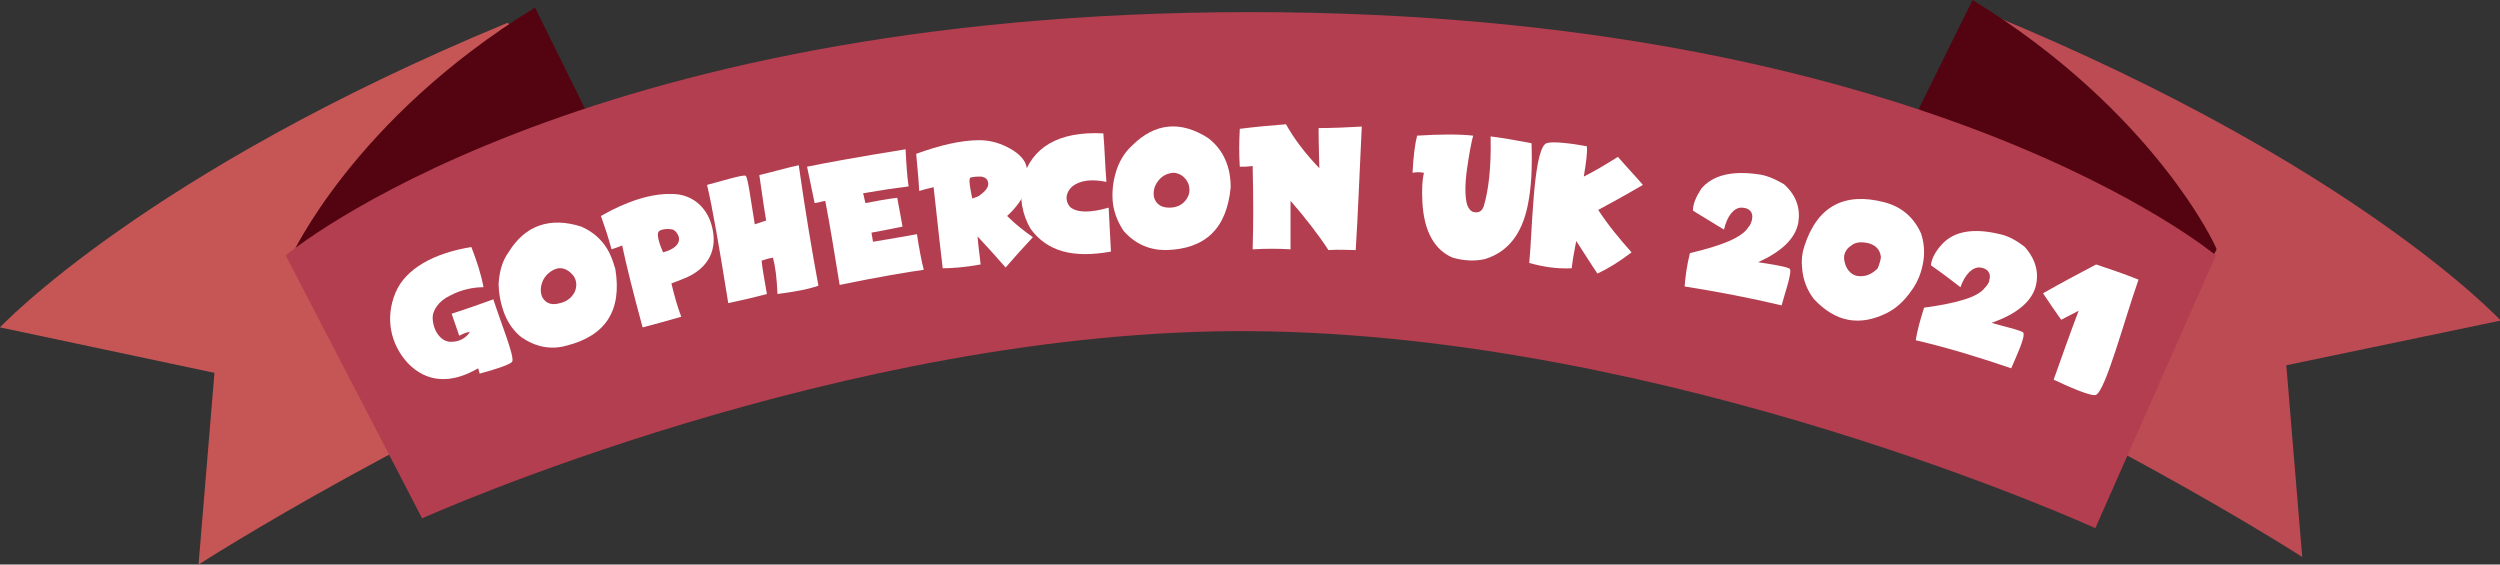
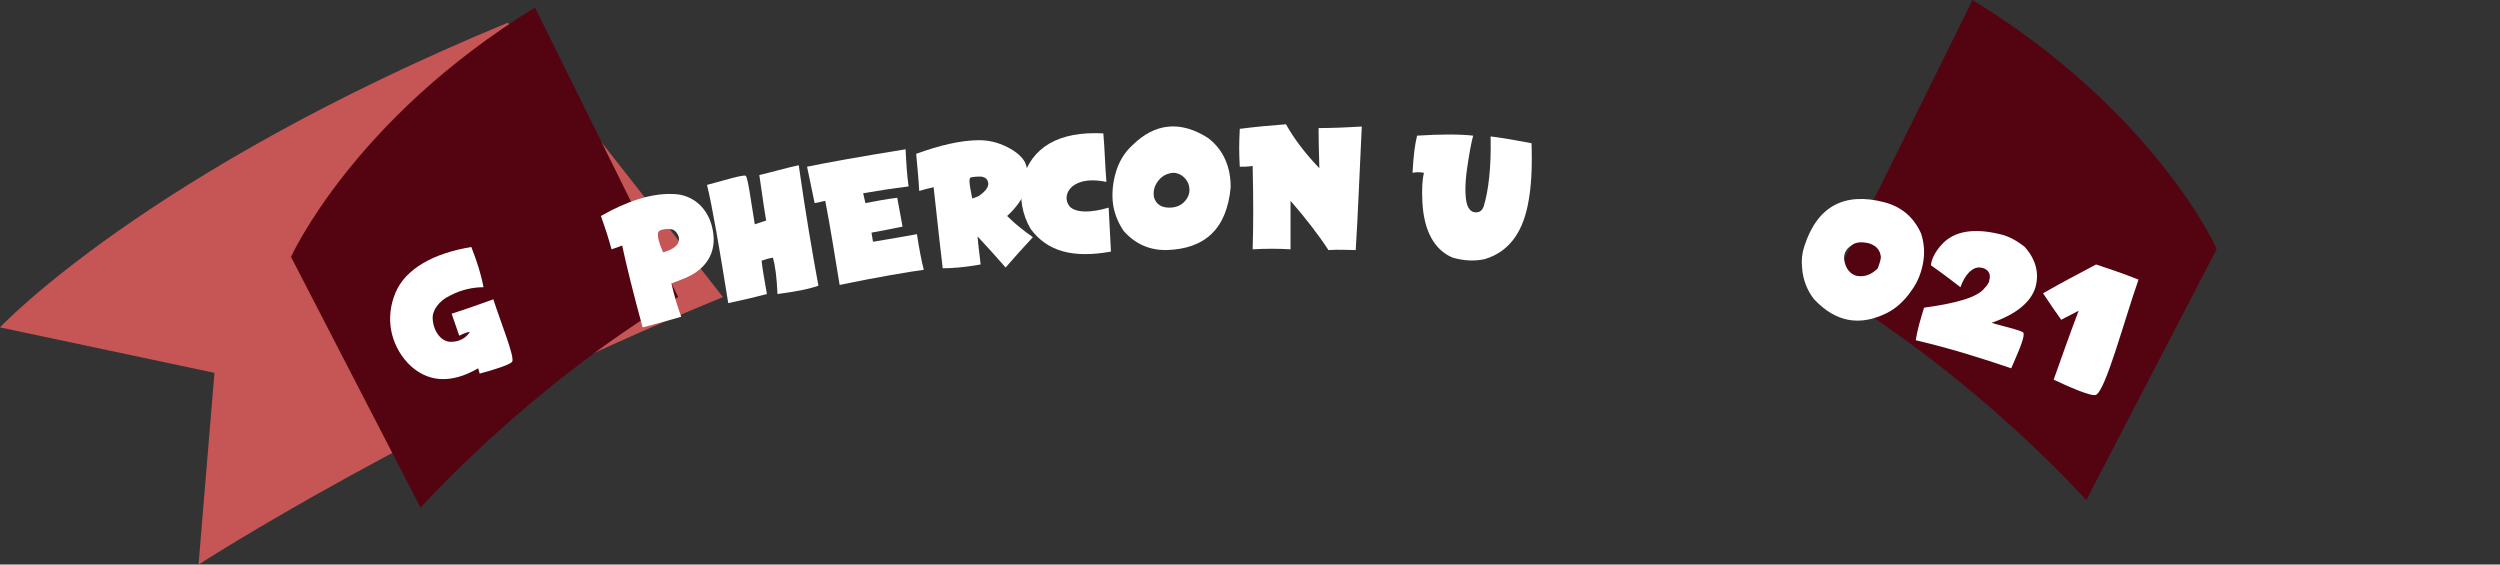
<svg xmlns="http://www.w3.org/2000/svg" version="1.1" id="Layer_1" x="0px" y="0px" viewBox="0 0 329.9 74.5" style="enable-background:new 0 0 329.9 74.5;" xml:space="preserve">
  <rect x="0" y="0" width="329.9" height="74.5" fill="#333333" stroke="none" />
  <style type="text/css">
	.st0{fill:#BD4B53;}
	.st1{fill:#540411;}
	.st2{fill:#C65656;}
	.st3{fill:#B33E4F;}
	.st4{fill:#FFFFFF;}
</style>
-   <path class="st0" d="M262.9,2l-28.4,36.2c39.9,16.3,69.3,35.3,69.3,35.3l-2.1-25.3l28.3-5.9C329.9,42.2,310.9,21.8,262.9,2z" />
  <path class="st1" d="M260.3,0l-18.9,38.2c19.9,12,33.9,27.8,33.9,27.8l17.2-33.1C292.6,32.8,284.3,14.7,260.3,0z" />
  <g>
    <path class="st2" d="M67,3l28.4,36.2C55.6,55.5,26.2,74.5,26.2,74.5l2.1-25.3L0,43.2C0,43.2,19.1,22.8,67,3z" />
    <path class="st1" d="M70.6,1l18.9,38.2C69.5,51.2,55.5,67,55.5,67L38.4,33.9C38.4,33.9,46.6,15.7,70.6,1z" />
  </g>
-   <path class="st3" d="M292.4,33.7c0,0-38.3-32.1-127.4-32.1S37.7,33.7,37.7,33.7l18,34.7c0,0,55.8-25.1,109.4-24.7  c55.4,0.4,111.4,26,111.4,26L292.4,33.7z" />
  <g>
    <g>
      <path class="st4" d="M63.3,49.3c-0.1-0.3-0.1-0.4-0.2-0.7c-3.6,2.1-6.8,1.9-9.3-0.7c-2.3-2.5-3-6-1.6-9.3c1.3-3.1,5-5.2,10-6    c0.7,1.8,1.3,3.6,1.6,5.3c-1.3,0-2.9,0.3-4.4,1.1c-1.5,0.7-2.4,2-2.3,3.1c0.1,1.7,1.2,3.1,2.5,3c1.1,0,2-0.6,2.4-1.3    c-0.3,0-0.8,0.2-1.4,0.5c-0.4-1.2-0.6-1.7-1-2.9c2.8-0.9,4.6-1.6,5.5-1.9c1,3.1,2.8,7.5,2.5,8.2C67.4,48.1,65.2,48.8,63.3,49.3z" />
-       <path class="st4" d="M76.7,29.9c1.4,0.6,2.6,1.6,3.4,2.9c0.5,0.8,0.8,1.7,1.1,2.7c0.9,5.5-1.3,8.8-6.4,10.1    c-2.1,0.6-4.1,0.2-6-1.1c-1-0.8-1.7-1.8-2.2-3c-0.5-1.3-0.8-2.7-0.8-4.1c0.1-1.6,0.5-3,1.3-4.1C69.3,29.7,72.6,28.6,76.7,29.9z     M71.6,39.3c0.5,0.8,1.3,1,2.3,0.7c0.9-0.2,1.5-0.7,1.9-1.4c0.4-0.8,0.3-1.7-0.2-2.3c-0.7-0.8-1.5-1.1-2.3-0.8    c-1,0.4-1.7,1.2-1.9,2.3C71.3,38.4,71.4,38.9,71.6,39.3z" />
      <path class="st4" d="M79.3,28.5c3.3-1.9,6.6-3,9.4-2.9c2.5,0,4.5,1.6,5.2,4.1c0.9,3.2-0.4,5.7-3.5,7c-0.7,0.3-1.3,0.5-1.8,0.7    c0.4,1.7,0.8,3.1,1.3,4.4c-1.8,0.5-3.5,1-5.1,1.4c-1.2-4.4-2.1-8-2.7-10.8c-0.5,0.2-0.8,0.3-1.4,0.5    C80.2,31.1,79.9,30.2,79.3,28.5z M87.5,33.3c1.5-0.4,2.2-1.1,2.1-1.9c-0.1-0.5-0.4-0.9-0.8-1.1c-0.8-0.2-1.8,0-1.9,0.3    C86.6,31,87.1,32.4,87.5,33.3z" />
      <path class="st4" d="M102.6,38.8c-0.1-2.2-0.3-3.7-0.6-4.8c-0.6,0.1-0.9,0.2-1.5,0.4c0.1,1.1,0.4,2.6,0.7,4.4    c-1.5,0.4-3.2,0.8-5.1,1.2c-1.2-7.5-2.1-12.7-2.8-15.6c1.9-0.5,4.8-1.4,5.1-1.2c0.3,0.2,0.7,3.4,1.2,6.4c0.6-0.2,0.9-0.3,1.5-0.5    c-0.1-0.5-0.4-2.5-0.9-6c1.7-0.4,3.4-0.9,5.2-1.3c0.9,6.3,1.8,11.6,2.6,15.9C106.6,38.2,104.8,38.5,102.6,38.8z" />
      <path class="st4" d="M119.5,19.7c0.1,2,0.2,3.6,0.4,4.9c-2.4,0.3-3.6,0.5-6,0.9c0.1,0.5,0.2,0.8,0.3,1.3c1.7-0.3,2.5-0.5,4.2-0.7    c0.3,1.5,0.4,2.3,0.7,3.8c-1,0.2-2.4,0.5-4.1,0.8c0.1,0.5,0.1,0.7,0.2,1.2c1.8-0.3,3.7-0.6,5.8-1c0.3,2,0.6,3.5,0.9,4.7    c-2.1,0.3-5.8,0.9-11.1,2c-0.7-4.3-1.3-8-1.9-11.1c-0.5,0.1-0.8,0.2-1.4,0.3c-0.4-1.9-0.6-2.9-1-4.8    C108.9,21.5,113.3,20.7,119.5,19.7z" />
      <path class="st4" d="M121.3,25.2c-0.1-1.9-0.3-3.6-0.4-4.9c3-1.1,5.9-1.8,8.3-1.8c1.3,0,2.5,0.3,3.7,0.9c1.2,0.6,2,1.3,2.4,2.1    c0.9,2.4,0,4.8-2.4,7c1.2,1.2,2.4,2.1,3.4,2.8c-1.5,1.6-2.2,2.4-3.6,4c-1.5-1.7-2.2-2.5-3.7-4.1c0.1,1.4,0.3,2.6,0.4,3.7    c-2.2,0.4-3.9,0.5-5,0.5c-0.2-1.6-0.6-5.2-1.2-10.7C122.3,24.9,122,25,121.3,25.2z M128,23.5c-0.2,0.3,0.1,1.7,0.3,2.7    c0.3-0.1,0.5-0.2,0.8-0.3c0.9-0.6,1.4-1.2,1.3-1.8c-0.1-0.5-0.4-0.7-0.9-0.8C129.2,23.3,128.1,23.3,128,23.5z" />
      <path class="st4" d="M146.3,27.4c0.1,2.3,0.2,3.5,0.3,5.8c-5,0.9-8.4,0-10.6-3c-1.1-1.9-1.5-4-1.1-6.4c1.2-4.4,4.8-6.5,10.7-6.2    c0.2,2.5,0.2,3.8,0.4,6.4c-2-0.4-3.5-0.2-4.5,0.6c-0.9,0.8-1,1.9-0.3,2.7C142.1,28.1,143.9,28.1,146.3,27.4z" />
      <path class="st4" d="M159.4,18.2c1.2,0.9,2.1,2.1,2.6,3.7c0.3,0.9,0.4,1.9,0.4,2.8c-0.5,5.5-3.4,8.2-8.6,8.3c-2.1,0-4-0.8-5.5-2.5    c-0.7-1-1.2-2.2-1.4-3.4c-0.2-1.3-0.1-2.8,0.3-4.2c0.4-1.5,1.2-2.8,2.2-3.7C152.4,16.2,155.8,15.9,159.4,18.2z M152.3,26.1    c0.3,0.9,1,1.3,2,1.3c0.9,0,1.6-0.3,2.1-0.9c0.6-0.7,0.7-1.5,0.4-2.3c-0.4-0.9-1.2-1.4-2-1.4c-1.1,0.1-1.9,0.7-2.4,1.8    C152.2,25.2,152.2,25.7,152.3,26.1z" />
      <path class="st4" d="M163.6,17c2.4-0.3,3.6-0.4,6.1-0.6c1,1.8,2.4,3.7,4.4,5.8c0-1-0.1-2.8-0.1-5.3c2,0,3.9-0.1,5.7-0.2    c-0.3,6.1-0.5,11.6-0.8,16.3c-1,0-2.2-0.1-3.6,0c-1.3-2-3-4.2-5-6.5c0,2.5,0,3.8,0,6.4c-1.6-0.1-3.3-0.1-5,0c0.1-3.2,0.1-6.8,0-11    c-0.7,0.1-1,0.1-1.7,0.1C163.5,20.1,163.5,19.1,163.6,17z" />
      <path class="st4" d="M186.4,22.8c0.1-2.1,0.3-3.7,0.6-4.9c3.1-0.2,5.6-0.2,7.4,0c-0.2,0.7-0.5,2.2-0.8,4.3c-0.3,2.1-0.3,3.8,0,4.8    c0.2,0.6,0.6,1,1,1c0.6,0.1,1-0.2,1.2-0.8c0.6-2,1-5,0.9-9.2c2.2,0.3,3.3,0.5,5.4,0.9c0.1,3.1,0,5.8-0.5,8.2    c-0.8,3.9-2.7,6.2-5.7,7.1c-1.4,0.3-2.8,0.2-4.2-0.2c-2.4-1-3.8-3.5-4-7.3c-0.1-1.8,0-3.1,0.2-3.9C187.3,22.7,187,22.7,186.4,22.8    z" />
-       <path class="st4" d="M209,23.3c1.4-0.7,2.9-1.6,4.5-2.6c1.3,1.5,2,2.2,3.3,3.7c-2.4,1.4-4.4,2.5-5.9,3.3c1.3,2,2.8,3.8,4.4,5.6    c-1.7,1.3-3.2,2.2-4.5,2.8c-0.9-1.3-1.8-2.8-2.8-4.3c-0.3,1.5-0.5,2.7-0.6,3.6c-2,0.1-3.8-0.2-5.6-0.7c0.4-4,0.5-14.3,2.1-15.7    c0.6-0.5,3.9,0,5.5,0.3C209.5,20.1,209.3,21.4,209,23.3z" />
-       <path class="st4" d="M232,23c1,0.1,2.2,0.6,3.4,1.3c1.7,1.5,2.2,3.3,1.9,5.1c-0.4,2.1-2.2,3.8-5.3,5.2c1.3,0.2,4,0.6,4.2,0.9    c0.3,0.5-0.8,3.6-1.1,4.8c-4.2-1-8.4-1.8-12.8-2.5c0.1-1.3,0.3-2.8,0.7-4.4c4.3-1,6.9-2.1,7.7-3.4c0.3-0.3,0.4-0.7,0.5-1    c0,0,0,0,0-0.1c0.2-0.9-0.4-1.5-1.4-1.5c-1,0-1.9,1.1-2.3,2.9c-1-0.6-2.3-1.4-4.1-2.5c0-0.9,0.4-1.8,1.1-2.9    C226,23.1,228.6,22.5,232,23z" />
      <path class="st4" d="M239.4,39.5c-0.9-1.1-1.5-2.6-1.6-4.2c-0.1-1,0-1.9,0.3-2.8c1.7-5.3,5.3-7.2,10.6-5.8    c2.2,0.6,3.8,1.9,4.8,4.1c0.4,1.2,0.5,2.5,0.3,3.7c-0.2,1.3-0.7,2.7-1.6,3.9c-0.9,1.3-2,2.3-3.2,2.9    C245.4,43.1,242.2,42.5,239.4,39.5z M248.2,33.9c-0.1-0.9-0.6-1.5-1.6-1.8c-0.9-0.2-1.7-0.2-2.3,0.3c-0.8,0.5-1.1,1.3-0.9,2.1    c0.2,1,0.8,1.7,1.6,1.9c1.1,0.2,2-0.2,2.8-1C248,34.8,248.2,34.3,248.2,33.9z" />
      <path class="st4" d="M263.9,30.9c1,0.2,2.2,0.8,3.3,1.7c1.5,1.7,1.9,3.5,1.4,5.3c-0.6,2-2.6,3.6-5.8,4.7c1.3,0.4,4,1,4.2,1.3    c0.3,0.6-1.1,3.5-1.6,4.7c-4.1-1.4-8.3-2.7-12.6-3.7c0.2-1.3,0.6-2.7,1.1-4.3c4.4-0.6,7.1-1.4,8-2.6c0.3-0.3,0.5-0.6,0.6-0.9    c0,0,0,0,0-0.1c0.3-0.9-0.2-1.6-1.2-1.7c-1-0.1-2,0.9-2.6,2.6c-0.9-0.7-2.2-1.7-3.9-2.9c0.1-0.9,0.6-1.8,1.4-2.7    C257.9,30.4,260.6,30.1,263.9,30.9z" />
-       <path class="st4" d="M282.2,36.9c-1.9,5.4-4.3,14.5-5.6,15.2c-0.6,0.3-3.9-1.2-5.6-2c1.1-3.1,2.2-6.2,3.3-9.1    c-0.9,0.5-1.4,0.7-2.3,1.2c-0.8-1.1-1.6-2.3-2.4-3.5c2.8-1.6,4.2-2.3,7-3.8C278.4,35.5,280.2,36.1,282.2,36.9z" />
+       <path class="st4" d="M282.2,36.9c-1.9,5.4-4.3,14.5-5.6,15.2c-0.6,0.3-3.9-1.2-5.6-2c1.1-3.1,2.2-6.2,3.3-9.1    c-0.9,0.5-1.4,0.7-2.3,1.2c-0.8-1.1-1.6-2.3-2.4-3.5c2.8-1.6,4.2-2.3,7-3.8C278.4,35.5,280.2,36.1,282.2,36.9" />
    </g>
  </g>
</svg>